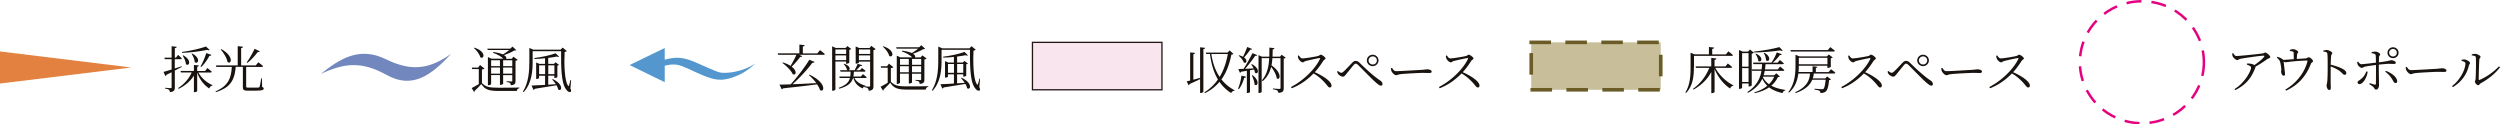
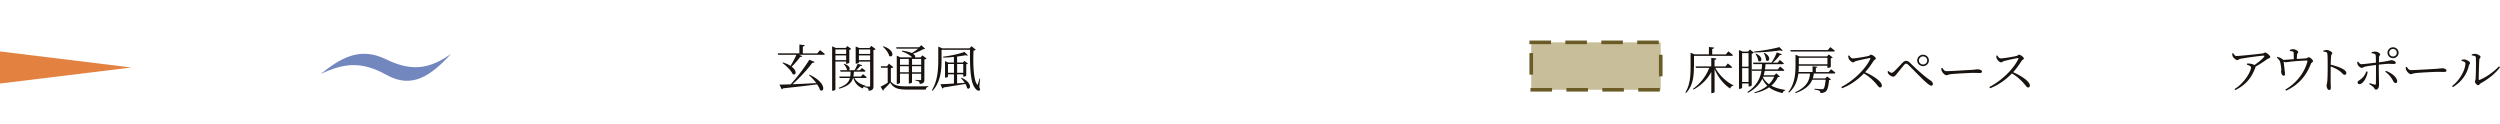
<svg xmlns="http://www.w3.org/2000/svg" id="_レイヤー_2" data-name="レイヤー 2" viewBox="0 0 533 26.53">
  <defs>
    <style>.cls-3{fill:#191310;stroke-width:0}</style>
  </defs>
  <g id="_レイヤー_1-2" data-name="レイヤー 1">
    <path fill="#c8be9a" stroke="#6b5c27" stroke-dasharray="0 0 3.83 3.83" stroke-width=".77" stroke-linecap="square" d="M326.46 9.03h27.61v10.11h-27.61z" />
    <path class="cls-3" d="M361.14 14.21c0 1.73-.11 4.02-1.67 5.61l-.15-.12c1.02-1.62 1.11-3.62 1.11-5.49v-2.97l.84.35h3.07v-1.57l1.11.12c-.02.15-.13.26-.41.29v1.17h2.91l.54-.66s.6.47.97.8c-.02.12-.12.17-.27.17h-8.03v2.3zm4.56.25c.86 1.61 2.42 3.04 3.85 3.72l-.02.11c-.3.04-.55.25-.67.58-1.32-.86-2.55-2.33-3.31-4.15v4.87c0 .1-.31.27-.58.27h-.12v-4.52c-.82 1.54-2.1 2.83-3.79 3.76l-.12-.16c1.6-1.12 2.81-2.75 3.48-4.47h-2.84l-.09-.31h3.35v-1.82l1.1.12c-.03.16-.12.27-.4.31v1.39h2.34l.49-.63s.57.45.92.77c-.03.12-.13.17-.29.17h-3.32zm5.72 3.33v.91c0 .06-.21.25-.56.25h-.11v-8.29l.81.34h1.12l.4-.44.86.67c-.07.09-.25.17-.47.21v6.74c-.01.09-.33.26-.57.26h-.1v-.65h-1.37zm0-6.46v2.88h1.37v-2.88h-1.37zm1.37 6.15v-2.96h-1.37v2.96h1.37zm6.71-1.18c-.08.09-.19.12-.45.13-.34.71-.8 1.32-1.41 1.83.81.45 1.82.74 2.99.91v.12a.69.69 0 00-.58.56c-1.18-.27-2.13-.65-2.88-1.23-.8.56-1.81.97-3.07 1.24l-.07-.17c1.11-.33 2.02-.8 2.75-1.4-.43-.42-.78-.91-1.05-1.51-.51 1.08-1.42 2.12-3.05 3.01l-.15-.17c2.08-1.38 2.77-3 3.01-4.52h-1.98l-.09-.31h2.11c.04-.39.08-.76.09-1.12h-1.84l-.09-.32h3.93c.43-.62.9-1.5 1.14-2.18l1.08.39c-.05.12-.19.18-.42.17-.35.5-.93 1.15-1.53 1.63H379l.47-.57s.53.42.85.72c-.02.12-.13.17-.28.17h-3.63c-.02.36-.06.75-.12 1.12h2.74l.48-.62s.57.44.91.77c-.02.11-.12.16-.27.16h-3.9c-.07.31-.14.63-.24.94h2.24l.46-.42.77.69zm.59-5.52c-.11.09-.31.08-.56-.04-1.45.22-3.63.43-5.54.44l-.03-.2c1.85-.16 4.15-.58 5.4-.94l.74.75zm-5.7.66c1.79.82 1.08 2.07.47 1.53-.03-.49-.33-1.09-.6-1.48l.13-.05zm1.47 5.04c.31.6.74 1.08 1.29 1.47.47-.47.85-1 1.11-1.6h-2.34l-.05.13zm.3-5.23c1.69.93.95 2.16.35 1.6.01-.5-.24-1.15-.48-1.53l.13-.06zm14.22 3.51s.56.42.92.74c-.03.12-.13.17-.29.17h-4.3c-.04.34-.11.7-.22 1.04h2.65l.42-.41.81.64c-.08.08-.2.12-.42.15-.11 1.3-.34 2.16-.74 2.45-.26.19-.66.3-1.1.29 0-.18-.04-.36-.21-.47-.15-.11-.61-.2-1.04-.26v-.19c.47.04 1.3.11 1.53.11.2 0 .29-.02.38-.09.21-.17.36-.9.46-1.93h-2.86c-.42 1.04-1.34 2.05-3.51 2.84l-.14-.17c2.65-1.2 3.07-2.69 3.18-4h-2.49c-.18 1.4-.66 2.92-2 4.08l-.14-.12c1.33-1.7 1.53-3.77 1.53-5.65v-2.31l.84.35h5.88l.37-.41.86.64c-.07.07-.23.15-.42.18v1.82c-.01.06-.37.22-.62.22h-.11v-.46h-6.1c0 .42-.01.87-.05 1.34h2.99v-1.22l1.02.1c-.02.13-.11.21-.32.25v.88h2.73l.51-.6zm-8.57-3.77l-.09-.32h7.97l.53-.62s.6.45.98.77c-.03.12-.14.17-.3.17h-9.09zm1.7 1.34v1.37h6.1v-1.37h-6.1zm10.73-.52c.19.26.4.64.76.64.6 0 2.77-.37 3.37-.52.23-.06.36-.27.52-.27.33 0 1.04.56 1.04.79 0 .21-.33.3-.47.51-.37.58-1.02 1.56-1.82 2.43 1.77.78 3.57 1.97 3.57 2.86 0 .21-.12.4-.37.4-.3 0-.45-.34-1.03-.99-.74-.8-1.44-1.43-2.43-2-1.01 1.04-2.57 2.35-4.66 3.16l-.16-.27c2.58-1.31 5.18-3.82 6.2-6.02.05-.14-.01-.16-.13-.15-.78.12-2.31.48-2.91.63-.34.09-.38.28-.65.28-.32 0-.76-.46-.89-.74-.07-.13-.13-.35-.15-.65l.23-.1zm8.18 3.47l.18-.15c.25.22.52.39.7.39.15 0 .3-.1.52-.29.51-.45 1.44-1.49 1.81-1.85.23-.24.45-.4.72-.4.29 0 .55.1.87.42 1.38 1.35 3.07 2.91 4.43 3.8.26.17.44.45.44.73 0 .2-.12.33-.33.33-.31 0-.85-.44-1.58-1.12-.69-.65-2.47-2.48-3.31-3.3-.21-.19-.34-.27-.48-.27-.12 0-.24.05-.42.25-.34.39-1.2 1.47-1.6 1.96-.28.33-.43.56-.74.56s-.71-.26-.95-.51c-.13-.14-.19-.33-.25-.54zm6.33-2.4c0-.66.56-1.21 1.25-1.21s1.24.55 1.24 1.21-.56 1.22-1.24 1.22-1.25-.55-1.25-1.22zm.36 0c0 .49.4.87.89.87s.88-.37.88-.87-.4-.86-.88-.86-.89.39-.89.86zm5 1.59c.24.36.42.7.88.7.98 0 4.83-.25 5.33-.27.74-.05 1.04-.12 1.33-.12.42 0 .91.18.91.47 0 .19-.11.31-.48.31s-.77-.02-1.44-.02-3.78.16-4.61.26c-.63.06-.75.23-1.07.23s-.82-.52-.98-.89c-.08-.2-.09-.39-.1-.6l.22-.06zm11.69-2.66c.19.26.4.64.76.64.6 0 2.77-.37 3.37-.52.23-.06.36-.27.52-.27.33 0 1.04.56 1.04.79 0 .21-.33.3-.47.51-.37.58-1.02 1.56-1.82 2.43 1.77.78 3.57 1.97 3.57 2.86 0 .21-.12.4-.37.4-.3 0-.45-.34-1.03-.99-.74-.8-1.44-1.43-2.43-2-1.01 1.04-2.57 2.35-4.66 3.16l-.16-.27c2.58-1.31 5.18-3.82 6.2-6.02.05-.14-.01-.16-.13-.15-.78.12-2.31.48-2.91.63-.34.09-.38.28-.65.28-.32 0-.76-.46-.89-.74-.07-.13-.13-.35-.15-.65l.23-.1z" />
-     <path fill="#f9e5ee" stroke="#231815" stroke-width=".28" d="M220.12 9.03h27.61v10.11h-27.61z" />
-     <path class="cls-3" d="M256.92 10.19c-.02.14-.11.26-.36.29v9.05c0 .11-.31.3-.57.3h-.13v-2.96c-.58.29-1.32.64-2.23 1.04-.03.13-.12.22-.22.26l-.41-.82c.18-.04.43-.11.74-.18v-6l1.04.11c-.03.15-.11.22-.36.27v5.44c.44-.11.93-.25 1.44-.39v-6.52l1.07.12zm6.05 1.3c-.09.1-.2.13-.44.15-.37 1.87-.98 3.72-2.12 5.29.76.96 1.7 1.73 2.8 2.31l-.03.11c-.32.03-.59.19-.68.49-1-.61-1.82-1.4-2.51-2.39-.78.93-1.78 1.76-3.08 2.4l-.14-.16c1.2-.74 2.16-1.68 2.89-2.75-.87-1.47-1.43-3.29-1.69-5.43h-.79l-.1-.3h4.63l.45-.46.81.74zm-4.71.02c.28 1.93.87 3.56 1.77 4.88.89-1.47 1.44-3.15 1.74-4.88h-3.51zm5.69 7.38c.33-.72.6-1.78.74-2.77l.98.24c-.03.13-.15.23-.4.24-.26.89-.65 1.8-1.14 2.4l-.18-.1zm2.94-5.22c1.93 1.03 1.3 2.36.67 1.82a2.4 2.4 0 00-.2-.67l-.86.16v4.64c0 .05-.23.21-.58.21h-.09v-4.74l-1.23.21c-.05.14-.15.19-.26.21l-.33-.8c.26 0 .65-.01 1.12-.03a38.46 38.46 0 001.9-3.34l1.01.4c-.07.13-.21.19-.44.16-.52.78-1.37 1.9-2.15 2.77.54-.02 1.16-.05 1.81-.09a5.16 5.16 0 00-.51-.85l.13-.06zm.06-3.24c-.04.12-.18.19-.4.17-.4.57-.87 1.19-1.31 1.65.87.63.45 1.41-.09 1.05-.13-.48-.65-1.08-1.09-1.43l.11-.09c.34.1.62.2.84.32.28-.57.64-1.37.9-2.08l1.03.41zm.09 5.6c1.69 1.26 1.02 2.55.43 1.98-.03-.6-.32-1.4-.57-1.93l.14-.05zm7.08-3.72c-.07.08-.23.15-.43.18v6.31c0 .56-.11.91-1.13 1.01-.03-.21-.1-.4-.24-.5-.15-.12-.44-.21-.93-.27v-.18s1.12.1 1.36.1c.2 0 .26-.08.26-.25V12.4h-1.74c-.03.51-.09 1.03-.19 1.53 2.4 1.67 1.81 3.36 1.11 2.75-.08-.76-.63-1.71-1.18-2.43-.28 1.12-.79 2.18-1.81 3.05l-.18-.17c1.16-1.32 1.48-2.98 1.57-4.73h-1.6v7.17c0 .09-.26.26-.55.26h-.13v-8.08l.74.34h1.56c.02-.64.02-1.29.02-1.94l1.07.11c-.02.14-.11.25-.36.28-.01.51-.02 1.03-.04 1.55h1.6l.35-.42.87.64zm2.79-.5c.19.26.4.64.76.64.6 0 2.77-.37 3.37-.52.23-.06.36-.27.52-.27.33 0 1.04.56 1.04.79 0 .21-.33.3-.47.51-.37.58-1.02 1.56-1.82 2.43 1.77.78 3.57 1.97 3.57 2.86 0 .21-.12.4-.37.4-.3 0-.45-.34-1.03-.99-.74-.8-1.44-1.43-2.43-2-1.01 1.04-2.57 2.35-4.66 3.16l-.16-.27c2.58-1.31 5.18-3.82 6.2-6.02.05-.14-.01-.16-.13-.15-.78.12-2.31.48-2.91.63-.34.09-.38.28-.65.28-.32 0-.76-.46-.89-.74-.07-.13-.13-.35-.15-.65l.23-.1zm8.17 3.47l.18-.15c.25.22.52.39.7.39.15 0 .3-.1.52-.29.51-.45 1.44-1.49 1.81-1.85.23-.24.45-.4.72-.4.29 0 .55.1.87.42 1.38 1.35 3.07 2.91 4.43 3.8.26.17.44.45.44.73 0 .2-.12.33-.33.33-.31 0-.85-.44-1.58-1.12-.69-.65-2.47-2.48-3.31-3.3-.21-.19-.34-.27-.48-.27-.12 0-.24.05-.42.25-.34.39-1.2 1.47-1.6 1.96-.28.33-.43.56-.74.56s-.71-.26-.95-.51c-.13-.14-.19-.33-.25-.54zm6.33-2.4c0-.66.56-1.21 1.25-1.21s1.24.55 1.24 1.21-.56 1.22-1.24 1.22-1.25-.55-1.25-1.22zm.37 0c0 .49.4.87.89.87s.88-.37.88-.87-.4-.86-.88-.86-.89.39-.89.86zm5 1.59c.24.36.42.7.88.7.98 0 4.83-.25 5.33-.27.74-.05 1.04-.12 1.33-.12.42 0 .91.18.91.47 0 .19-.11.31-.48.31s-.77-.02-1.44-.02-3.78.16-4.61.26c-.63.06-.75.23-1.07.23s-.82-.52-.98-.89c-.08-.2-.09-.39-.1-.6l.22-.06zm11.68-2.66c.19.26.4.64.76.64.6 0 2.77-.37 3.37-.52.23-.06.36-.27.52-.27.33 0 1.04.56 1.04.79 0 .21-.33.3-.47.51-.37.58-1.02 1.56-1.82 2.43 1.77.78 3.57 1.97 3.57 2.86 0 .21-.12.4-.37.4-.3 0-.45-.34-1.03-.99-.74-.8-1.44-1.43-2.43-2-1.01 1.04-2.57 2.35-4.66 3.16l-.16-.27c2.58-1.31 5.18-3.82 6.2-6.02.05-.14-.01-.16-.13-.15-.78.12-2.31.48-2.91.63-.34.09-.38.28-.65.28-.32 0-.76-.46-.89-.74-.07-.13-.13-.35-.15-.65l.23-.1zM38.78 14.25c-.41.22-.91.49-1.51.79v3.59c0 .57-.11.91-1.04 1.01-.03-.21-.09-.4-.21-.5-.14-.12-.4-.2-.82-.25v-.18s.96.08 1.15.08.24-.05.24-.21V15.4c-.34.17-.7.35-1.1.54-.03.13-.12.24-.22.28l-.41-.89c.35-.09.97-.27 1.73-.51v-2.2h-1.46l-.08-.32h1.54V9.86l1.09.12c-.03.15-.14.26-.41.29v2.03h.25l.44-.6s.51.44.8.75c-.02.12-.12.17-.28.17h-1.22v1.98c.47-.15.97-.31 1.46-.48l.04.15zm3.5 1.18c.66 1.22 1.85 2.23 3.01 2.71v.11c-.32.05-.56.26-.66.62-1.12-.71-2.05-1.87-2.59-3.38v3.92c0 .09-.31.24-.58.24h-.12v-3.53c-.74 1.17-1.84 2.13-3.25 2.82l-.12-.16c1.32-.86 2.32-2.02 2.9-3.33h-2.29l-.09-.32h2.85v-1.28l1.05.1c-.02.14-.1.25-.35.29v.9h1.68l.49-.63s.59.45.95.78c-.03.12-.12.17-.29.17h-2.59zm2.42-4.78c-.1.09-.31.09-.55-.02-1.35.29-3.46.58-5.32.63l-.04-.19c1.77-.22 3.97-.72 5.11-1.16l.8.74zm-5.63 1.15c1.95 1.07 1.22 2.47.56 1.87-.02-.59-.39-1.34-.69-1.82l.13-.05zm1.9-.39c1.96 1.02 1.22 2.42.54 1.82-.03-.57-.36-1.3-.67-1.77l.13-.05zm1.77 2.76c.44-.7.91-1.8 1.24-2.86l1.09.39c-.04.13-.18.23-.42.2-.48.9-1.12 1.8-1.75 2.37l-.16-.1zm13.18 4.39c.24.09.3.17.3.32 0 .33-.35.45-2.13.45h-1.21c-.9 0-1.1-.16-1.1-.75v-4.32h-1.53c-.23 2.83-1.14 4.42-4.22 5.38l-.08-.16c2.62-1.14 3.33-2.69 3.47-5.21h-3.29l-.09-.32h4.64V9.84l1.13.12c-.02.15-.13.26-.4.3v3.69h3.11l.56-.67s.64.48 1.01.82c-.02.12-.12.17-.29.17h-3.32v4.15c0 .2.05.26.49.26h1.1c.51 0 .89 0 1.05-.02.13-.01.18-.05.22-.17.09-.2.23-1 .36-1.79h.15l.03 1.86zm-8.72-8.08c2.76 1.54 2.12 3.39 1.3 2.72-.13-.85-.85-1.95-1.44-2.64l.14-.08zm8.19.46c-.05.11-.21.18-.43.14-.67.89-1.5 1.78-2.23 2.34l-.14-.12c.52-.67 1.2-1.83 1.69-2.9l1.11.54z" />
    <path fill="#e38140" stroke-width="0" d="M27.99 14.39L0 17.81v-6.84l27.99 3.42z" />
-     <path class="cls-3" d="M102.76 17.7c.78.87 1.64 1 3.55 1 1.32 0 3.08 0 4.42-.04v.15c-.31.05-.51.26-.54.58h-3.87c-2.02 0-2.92-.25-3.7-1.47-.4.47-1.03 1.1-1.43 1.46.03.13-.02.19-.11.25l-.52-.86c.36-.17.96-.5 1.52-.84v-3.2h-1.42l-.06-.31h1.33l.42-.56.94.77c-.08.07-.24.16-.54.19v2.88zm-1.6-7.54c2.64.87 2.04 2.62 1.23 2.04-.14-.66-.8-1.49-1.35-1.96l.12-.09zm2.83.52l-.1-.31h4.9l.47-.44.81.75c-.1.09-.24.1-.47.11-.49.33-1.41.71-2.14.96.53.31.56.62.41.78h1.24l.36-.44.91.67c-.07.07-.24.17-.47.21v4.27c0 .54-.1.85-1 .94-.02-.2-.07-.37-.16-.48-.13-.1-.35-.18-.74-.22v-.17s.8.06.99.06c.18 0 .22-.05.22-.2v-1.16h-1.95v1.88s-.23.2-.57.2h-.11V16h-1.88v1.93c0 .07-.28.25-.58.25h-.11v-6.02l.75.35h2.53l-.02-.02c-.4-.41-1.13-.87-2.17-1.23l.05-.17c.97.13 1.63.31 2.07.51.43-.27.97-.62 1.34-.94h-4.58zm.72 2.17v1.25h1.88v-1.25h-1.88zm1.88 2.85v-1.3h-1.88v1.3h1.88zm.68-2.85v1.25h1.95v-1.25h-1.95zm1.95 2.85v-1.3h-1.95v1.3h1.95zm12.37 3.11c.19.4.23.65.1.75-.31.2-.71-.07-.99-.49-1.07-1.32-1.1-4.95-1.07-8.16h-6.07v2.1c0 1.96-.12 4.68-1.91 6.63l-.16-.11c1.22-1.97 1.37-4.35 1.37-6.52v-2.79l.84.37h5.82l.43-.45.9.75c-.08.08-.22.16-.47.19-.13 2.44-.04 6.21.74 7.2.09.11.13.1.19-.04.13-.42.24-.8.33-1.2l.13.02-.16 1.76zm-3.73-1.95c2.45 1.2 1.88 2.76 1.15 2.22-.04-.28-.19-.59-.36-.9-1.14.19-2.64.44-4.63.75-.07.13-.16.21-.29.24l-.4-.93c.59-.01 1.63-.06 2.88-.14v-1.96h-1.28v.5c0 .05-.26.2-.54.2h-.08v-3.53l.67.31h1.22v-1.2c-.74.09-1.52.14-2.26.15l-.03-.2c1.59-.18 3.53-.62 4.54-1.01l.75.72c-.1.08-.29.08-.53-.02-.51.11-1.12.2-1.79.29v1.27h1.22l.34-.34.75.55c-.05.07-.21.14-.36.16v2.44c0 .06-.33.2-.54.2h-.1v-.49h-1.31v1.92l1.62-.11c-.24-.37-.53-.73-.78-1l.13-.09zm-1.64-1.05v-1.88h-1.28v1.88h1.28zm.67-1.88v1.88h1.31v-1.88h-1.31z" />
    <path d="M68.38 15.77c4.15-3.32 8.26-5.87 13.83-3.17 5.54 2.71 9.3 2.15 13.95-1.11-4.34 4.74-8.36 7.48-13.73 4.49-5.36-2.98-9.06-2.55-14.05-.21z" fill="#7287bd" stroke-width="0" />
    <path class="cls-3" d="M174.83 10.69s.64.48 1.02.83c-.02.12-.12.17-.27.17h-5.19l.65.28c-.05.11-.21.19-.44.16-.54.75-1.21 1.51-1.82 2.09 1.29.96.91 1.95.22 1.58-.35-.79-1.4-1.81-2.2-2.39l.11-.1c.69.21 1.23.47 1.63.74.41-.65.88-1.53 1.26-2.37h-3.9l-.09-.31h4.62V9.5l1.13.12c-.02.15-.13.26-.4.29v1.47h3.09l.58-.7zm-2.26 5.23c3.72 1.71 3.22 3.93 2.25 3.28-.11-.39-.33-.8-.63-1.22-1.71.24-4.01.51-7.23.85-.08.12-.19.19-.3.21l-.48-1c.56 0 1.39-.03 2.4-.06 1.39-1.54 3-3.66 3.97-5.24l1.13.46c-.07.13-.22.21-.48.18-.99 1.35-2.68 3.21-4.24 4.58 1.44-.05 3.21-.14 5.08-.24-.47-.64-1.08-1.26-1.59-1.71l.13-.1zm5.54-2.79v5.93c0 .1-.24.28-.57.28h-.13V9.87l.76.35h2.13l.36-.4.82.61c-.07.07-.22.16-.41.2v2.71c-.01.09-.35.25-.58.25h-.1v-.47h-2.29zm0-2.59v.96h2.29v-.96h-2.29zm2.29 2.28v-1.01h-2.29v1.01h2.29zm6.3-2.35c-.08.09-.26.18-.48.21v7.67c0 .57-.11.91-1.01 1.01-.02-.22-.08-.42-.19-.52-.12-.12-.34-.2-.72-.25v-.15c-.18.05-.28.16-.33.41-1.29-.49-1.8-1.42-2.03-2.22h-.08c-.28.99-.98 1.72-2.92 2.28l-.14-.18c1.58-.56 2.18-1.24 2.41-2.1h-2.19l-.09-.31h2.34c.06-.32.07-.66.08-1.04h-2.14l-.09-.31h1.64a.38.38 0 01-.2-.1c-.05-.4-.38-.9-.69-1.2l.12-.06c1.37.44 1.31 1.26.92 1.36h1.29c.23-.41.49-.94.66-1.36l.96.28c-.04.13-.19.2-.43.19-.21.28-.52.61-.85.89h.8l.42-.47s.47.33.77.61c-.02.12-.12.17-.28.17h-2.2c-.02.37-.05.72-.11 1.04h1.6l.44-.51s.48.37.8.65c-.03.12-.14.17-.3.17h-2.31c.31.63.98 1.24 2.34 1.64v.13l-.12.02c.22.01.76.05.9.05.16 0 .22-.05.22-.2v-5.13h-2.39v.21c0 .06-.3.22-.59.22h-.1V9.91l.75.32h2.22l.36-.45.93.69zm-3.57.07v.96h2.39v-.96h-2.39zm2.38 2.28v-1.01h-2.39v1.01h2.39zm4.43 4.59c.78.87 1.64 1 3.55 1 1.32 0 3.08 0 4.42-.04v.15c-.31.05-.51.26-.54.58h-3.87c-2.02 0-2.92-.25-3.7-1.47-.4.47-1.03 1.1-1.43 1.46.03.13-.02.19-.11.25l-.52-.86c.36-.17.96-.5 1.52-.84v-3.2h-1.42l-.06-.31h1.33l.42-.56.94.77c-.08.07-.24.16-.54.19v2.88zm-1.6-7.54c2.64.87 2.04 2.62 1.23 2.04-.14-.66-.8-1.49-1.35-1.96l.12-.09zm2.82.52l-.1-.31h4.9l.47-.44.81.75c-.1.09-.24.1-.47.11-.49.33-1.41.71-2.14.96.53.31.56.62.41.78h1.24l.36-.44.91.67c-.07.07-.24.17-.47.21v4.27c0 .54-.1.85-1 .94-.02-.2-.07-.37-.16-.48-.13-.1-.35-.18-.74-.22v-.17s.8.06.99.06c.18 0 .22-.05.22-.2v-1.16h-1.95v1.88s-.23.2-.57.2h-.11v-2.09h-1.88v1.93c0 .07-.28.25-.58.25h-.11v-6.02l.75.35h2.53l-.02-.02c-.4-.41-1.13-.87-2.17-1.23l.05-.17c.97.13 1.63.31 2.07.51.43-.27.97-.62 1.34-.94h-4.58zm.72 2.17v1.25h1.88v-1.25h-1.88zm1.88 2.85v-1.3h-1.88v1.3h1.88zm.69-2.85v1.25h1.95v-1.25h-1.95zm1.94 2.85v-1.3h-1.95v1.3h1.95zm12.38 3.11c.19.4.23.65.1.75-.31.2-.71-.07-.99-.49-1.07-1.32-1.1-4.95-1.07-8.16h-6.07v2.1c0 1.96-.12 4.68-1.91 6.63l-.16-.11c1.22-1.97 1.37-4.35 1.37-6.52V9.93l.84.37h5.82l.43-.45.9.75c-.08.08-.22.16-.47.19-.13 2.44-.04 6.21.74 7.2.09.11.13.1.19-.04.13-.42.24-.8.33-1.2l.13.02-.16 1.76zm-3.74-1.95c2.45 1.2 1.88 2.76 1.15 2.22-.04-.28-.19-.59-.36-.9-1.14.19-2.64.44-4.63.75-.07.13-.16.21-.29.24l-.4-.93c.59-.01 1.63-.06 2.88-.14v-1.96h-1.28v.5c0 .05-.26.2-.54.2h-.08v-3.53l.67.31h1.22v-1.2c-.74.09-1.52.14-2.26.15l-.03-.2c1.59-.18 3.53-.62 4.54-1.01l.75.72c-.1.08-.29.08-.53-.02-.51.11-1.12.2-1.79.29v1.27h1.22l.34-.34.75.55c-.05.07-.21.14-.36.16v2.44c0 .06-.33.2-.54.2h-.1v-.49h-1.31v1.92l1.62-.11c-.24-.37-.53-.73-.78-1l.13-.09zm-1.64-1.05v-1.88h-1.28v1.88h1.28zm.67-1.88v1.88h1.31v-1.88h-1.31zm272.06-2.29c.22.32.37.59.69.59.7 0 4.97-.45 5.61-.55.23-.03.33-.18.52-.18.3 0 1.08.65 1.08.95 0 .25-.44.29-.68.47-.47.34-1.45 1.03-2.45 1.57 0 .05-.01.11-.03.17-.82 2.18-1.97 3.68-4.29 4.84l-.18-.22c2.18-1.3 3.53-3.84 3.53-4.57 0-.32-.41-.48-.89-.64l.05-.24c.32 0 .51 0 .7.04.35.05.66.16.86.29.85-.58 1.74-1.31 2.05-1.75.14-.2.1-.25-.13-.25-.53 0-3.65.43-4.88.66-.43.09-.44.28-.7.28s-.78-.43-.95-.76c-.09-.18-.11-.41-.14-.65l.23-.06zm12.08-.71c.25-.09.46-.15.69-.15.46 0 1.09.37 1.09.59s-.23.27-.25.59c-.02.23-.04.6-.05.9.71-.04 1.53-.09 1.98-.14.2-.02.38-.22.56-.22.33 0 .92.58.92.82 0 .19-.35.32-.43.52-.99 2.55-2.58 4.5-5.3 5.78l-.19-.22c2.35-1.36 4.15-3.66 4.72-6.03.03-.15.01-.17-.14-.17-2.91.09-4.11.36-4.51.36-.14 0-.26-.04-.42-.14.04.47.3 2.46.3 2.66.01.24-.12.34-.3.35-.3.02-.53-.51-.54-.82-.01-.13.04-.32.04-.5 0-.35-.14-1.22-.23-1.54-.1-.42-.41-.69-.7-1l.13-.18c.32.13.63.24.88.4.16.11.26.18.32.27.62-.02 1.52-.1 2.26-.15 0-.39-.01-1.02-.02-1.27-.01-.24-.02-.3-.2-.36-.14-.06-.38-.1-.6-.12v-.21zm7.13.15c.29-.06.49-.13.7-.13.46 0 1.21.41 1.21.65 0 .21-.2.26-.24.61-.05.51-.08 1.3-.09 1.88 1.07.24 2.11.61 2.71.99.33.2.62.47.62.8 0 .18-.12.36-.35.36-.36 0-.48-.36-1.14-.86-.49-.33-1.09-.64-1.84-.92-.01.74-.02 2.5-.01 3.63.01.47.03.79.03.97 0 .28-.11.41-.35.41-.36 0-.55-.59-.55-.95 0-.24.1-.43.14-.84.09-.79.09-2.55.09-3.36 0-.86 0-2.02-.07-2.56-.03-.34-.28-.41-.86-.47v-.22zm10.29.32c.25-.05.59-.11.82-.11.45.02 1.02.37 1.02.62 0 .19-.22.21-.24.51-.02.26-.03.69-.04 1.16 2.28-.28 2.39-.45 2.63-.45.41 0 .96.25.96.49s-.11.31-.39.31c-.33 0-.64-.03-1.12-.03-.44 0-1.35.1-2.09.17-.01.35-.01.71-.01.97 0 .8.05 3.13.05 3.42 0 .46-.25.93-.63.93-.31 0-.3-.21-.54-.5-.2-.21-.57-.47-.92-.66l.11-.22c.36.12.78.26 1.07.32.12.02.22.01.23-.14.03-.49.03-2.24.03-3.15v-.9c-.71.1-1.68.21-2.25.34-.44.09-.55.28-.79.28s-.65-.31-.84-.65c-.07-.13-.11-.39-.13-.59l.2-.09c.21.28.44.56.68.55.51-.01 2.3-.24 3.12-.33-.01-.65-.02-1.3-.05-1.54-.04-.33-.3-.4-.87-.47v-.24zm-.84 4.19c-.12 1.17-.97 2.64-1.75 2.64-.25 0-.39-.17-.39-.37 0-.27.22-.33.56-.59.79-.59 1.08-1.15 1.29-1.75l.29.06zm3.91-.19c1.11.43 2.21 1.2 2.38 2.08.05.3-.08.52-.34.52-.31 0-.44-.35-.65-.7-.29-.5-.77-1.18-1.55-1.71l.15-.19zm.32-3.87c0-.63.53-1.16 1.19-1.16s1.18.52 1.18 1.16-.53 1.16-1.18 1.16-1.19-.51-1.19-1.16zm.36 0c0 .45.36.8.82.8s.81-.35.81-.8-.36-.8-.81-.8-.82.36-.82.8zm3.76 3.01c.24.36.42.7.88.7.98 0 4.83-.25 5.33-.27.74-.05 1.04-.12 1.33-.12.42 0 .91.18.91.47 0 .19-.11.31-.48.31s-.77-.02-1.44-.02-3.78.16-4.61.26c-.63.06-.75.23-1.07.23s-.82-.52-.98-.89c-.08-.2-.09-.39-.1-.6l.22-.06zm11.68-1.27v-.22c.16-.04.4-.1.64-.08.38.03 1.16.44 1.16.76 0 .22-.21.3-.26.57-.36 1.64-1.39 3.35-3.39 4.57l-.19-.22c1.75-1.33 2.86-3.55 2.86-4.85 0-.33-.56-.46-.82-.52zm2.16-1.37c.29-.1.47-.13.73-.13.44 0 1.15.39 1.15.64 0 .24-.22.24-.25.57-.06.49-.14 3.41-.14 4.21 0 .15.07.17.18.14 1.59-.66 3.12-1.81 4.14-2.89l.23.18c-.95 1.32-2.55 2.57-4.06 3.39-.25.15-.4.45-.62.45-.24 0-.68-.51-.68-.72s.12-.26.15-.69c.05-.61.12-3.49.05-4.52-.01-.27-.31-.36-.87-.42l-.02-.22z" />
-     <path d="M141.73 14c.63-.15 1.22-.25 1.74-.25 1.33 0 1.85.26 5.06 1.73 2.9 1.33 4.05 1.52 5.21 1.52.43 0 3.95-.22 7.34-3.51-1.8 1.32-4.67 2.04-6.5 2.04-1.28 0-1.36-.06-5.56-1.92-1.44-.64-2.94-1.3-4.74-1.3-.22 0-1.21.03-2.56.41v-2.49l-7.49 3.64 7.49 3.65v-3.53z" fill="#5397ce" stroke-width="0" />
-     <ellipse cx="456.65" cy="13.27" rx="13.22" ry="13" stroke-linecap="square" fill="none" stroke="#e4007f" stroke-dasharray="0 0 2.67 2.67" stroke-width=".53" />
  </g>
</svg>